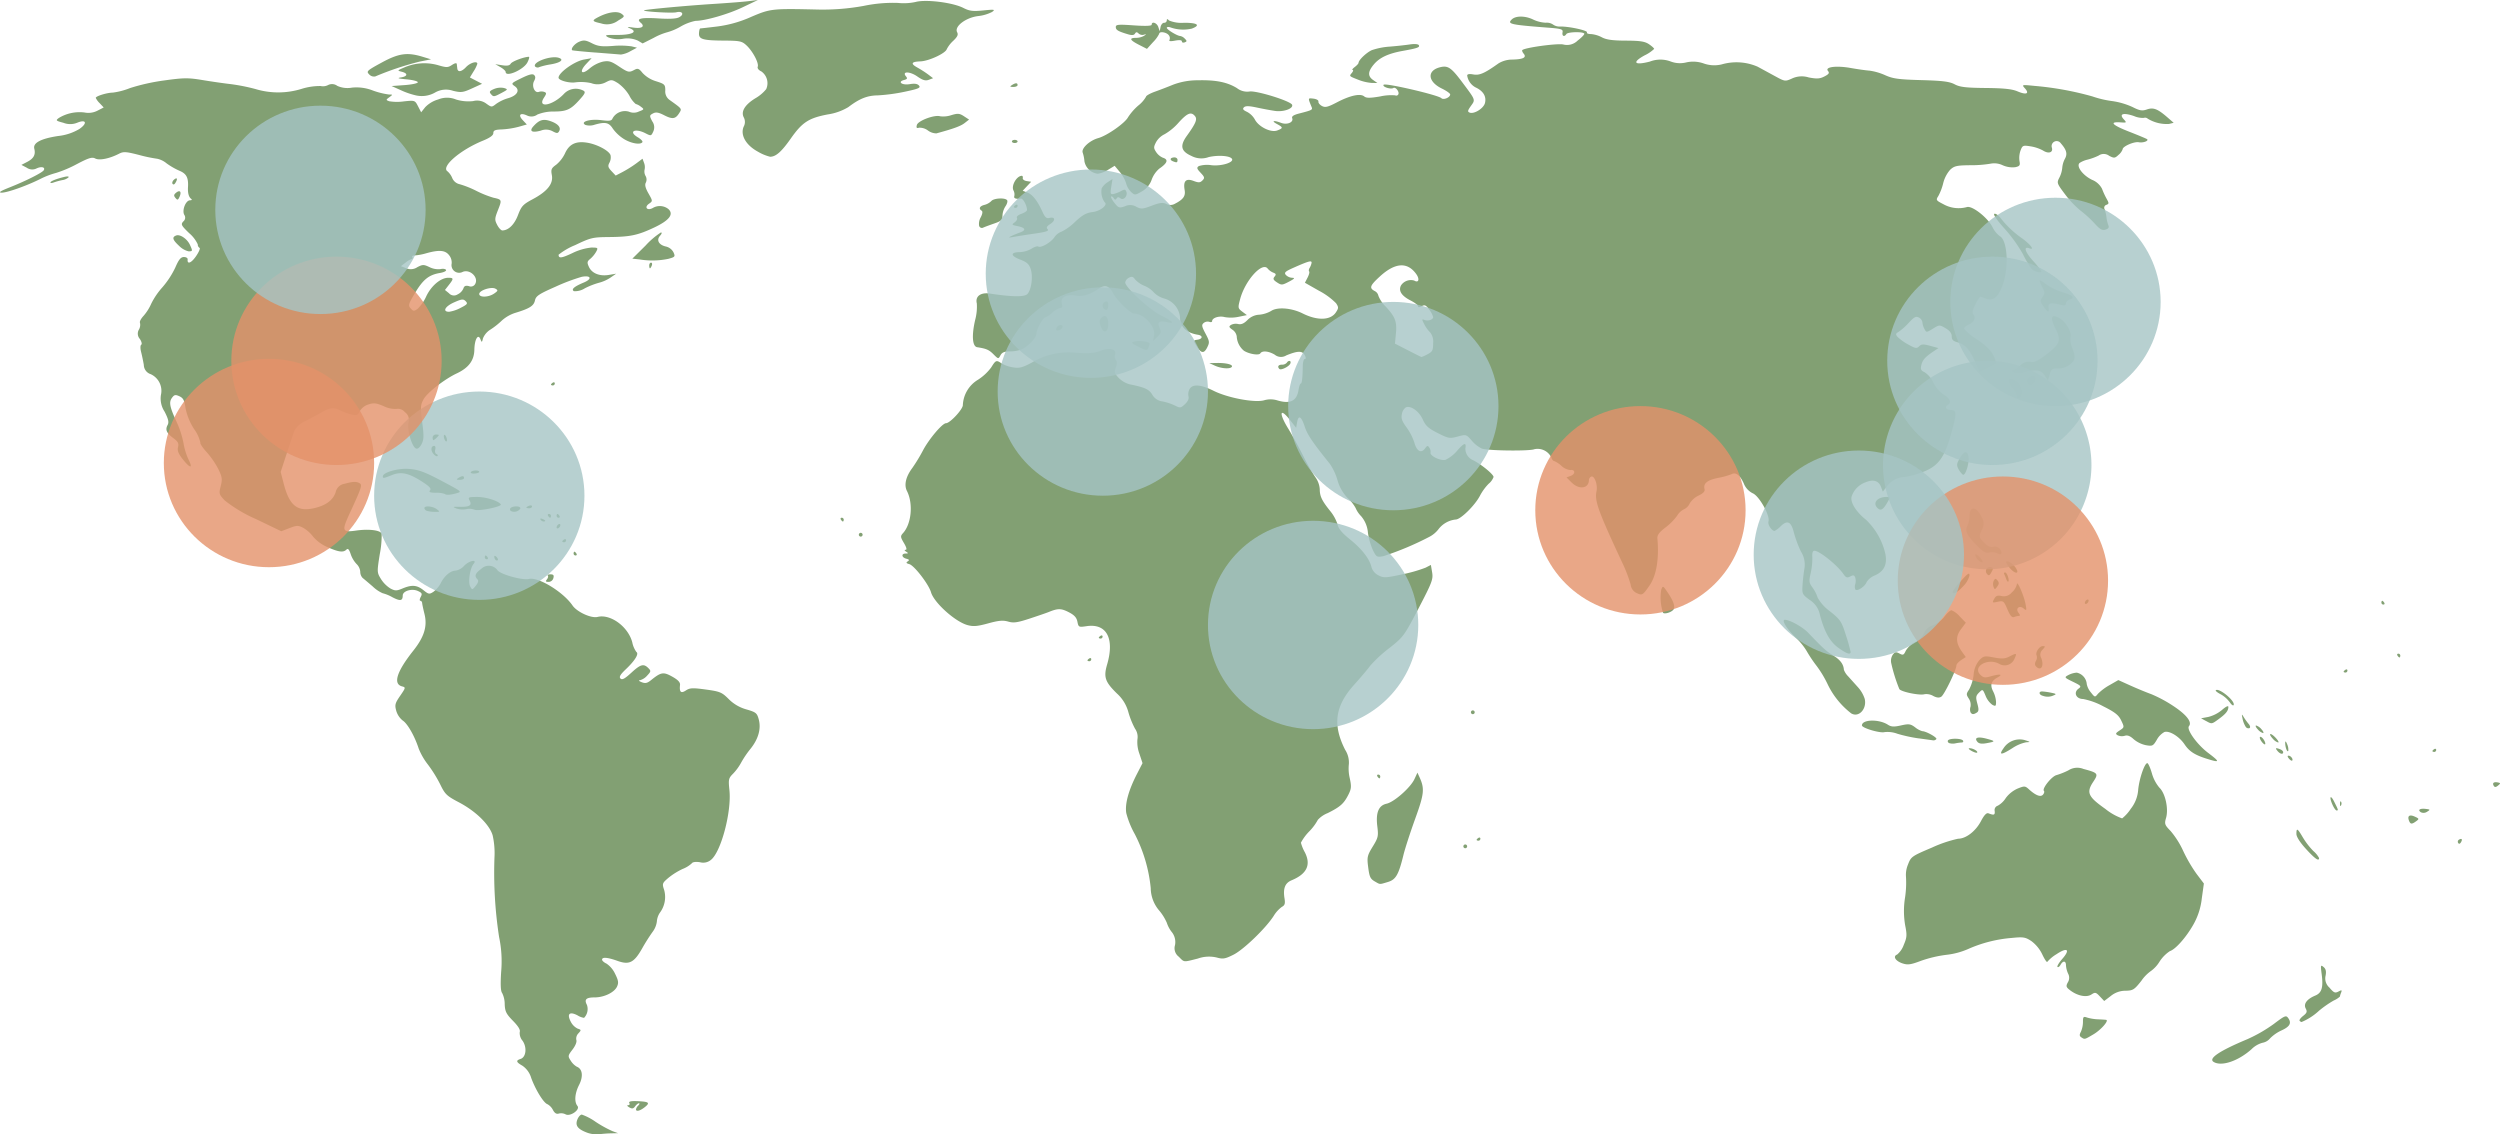
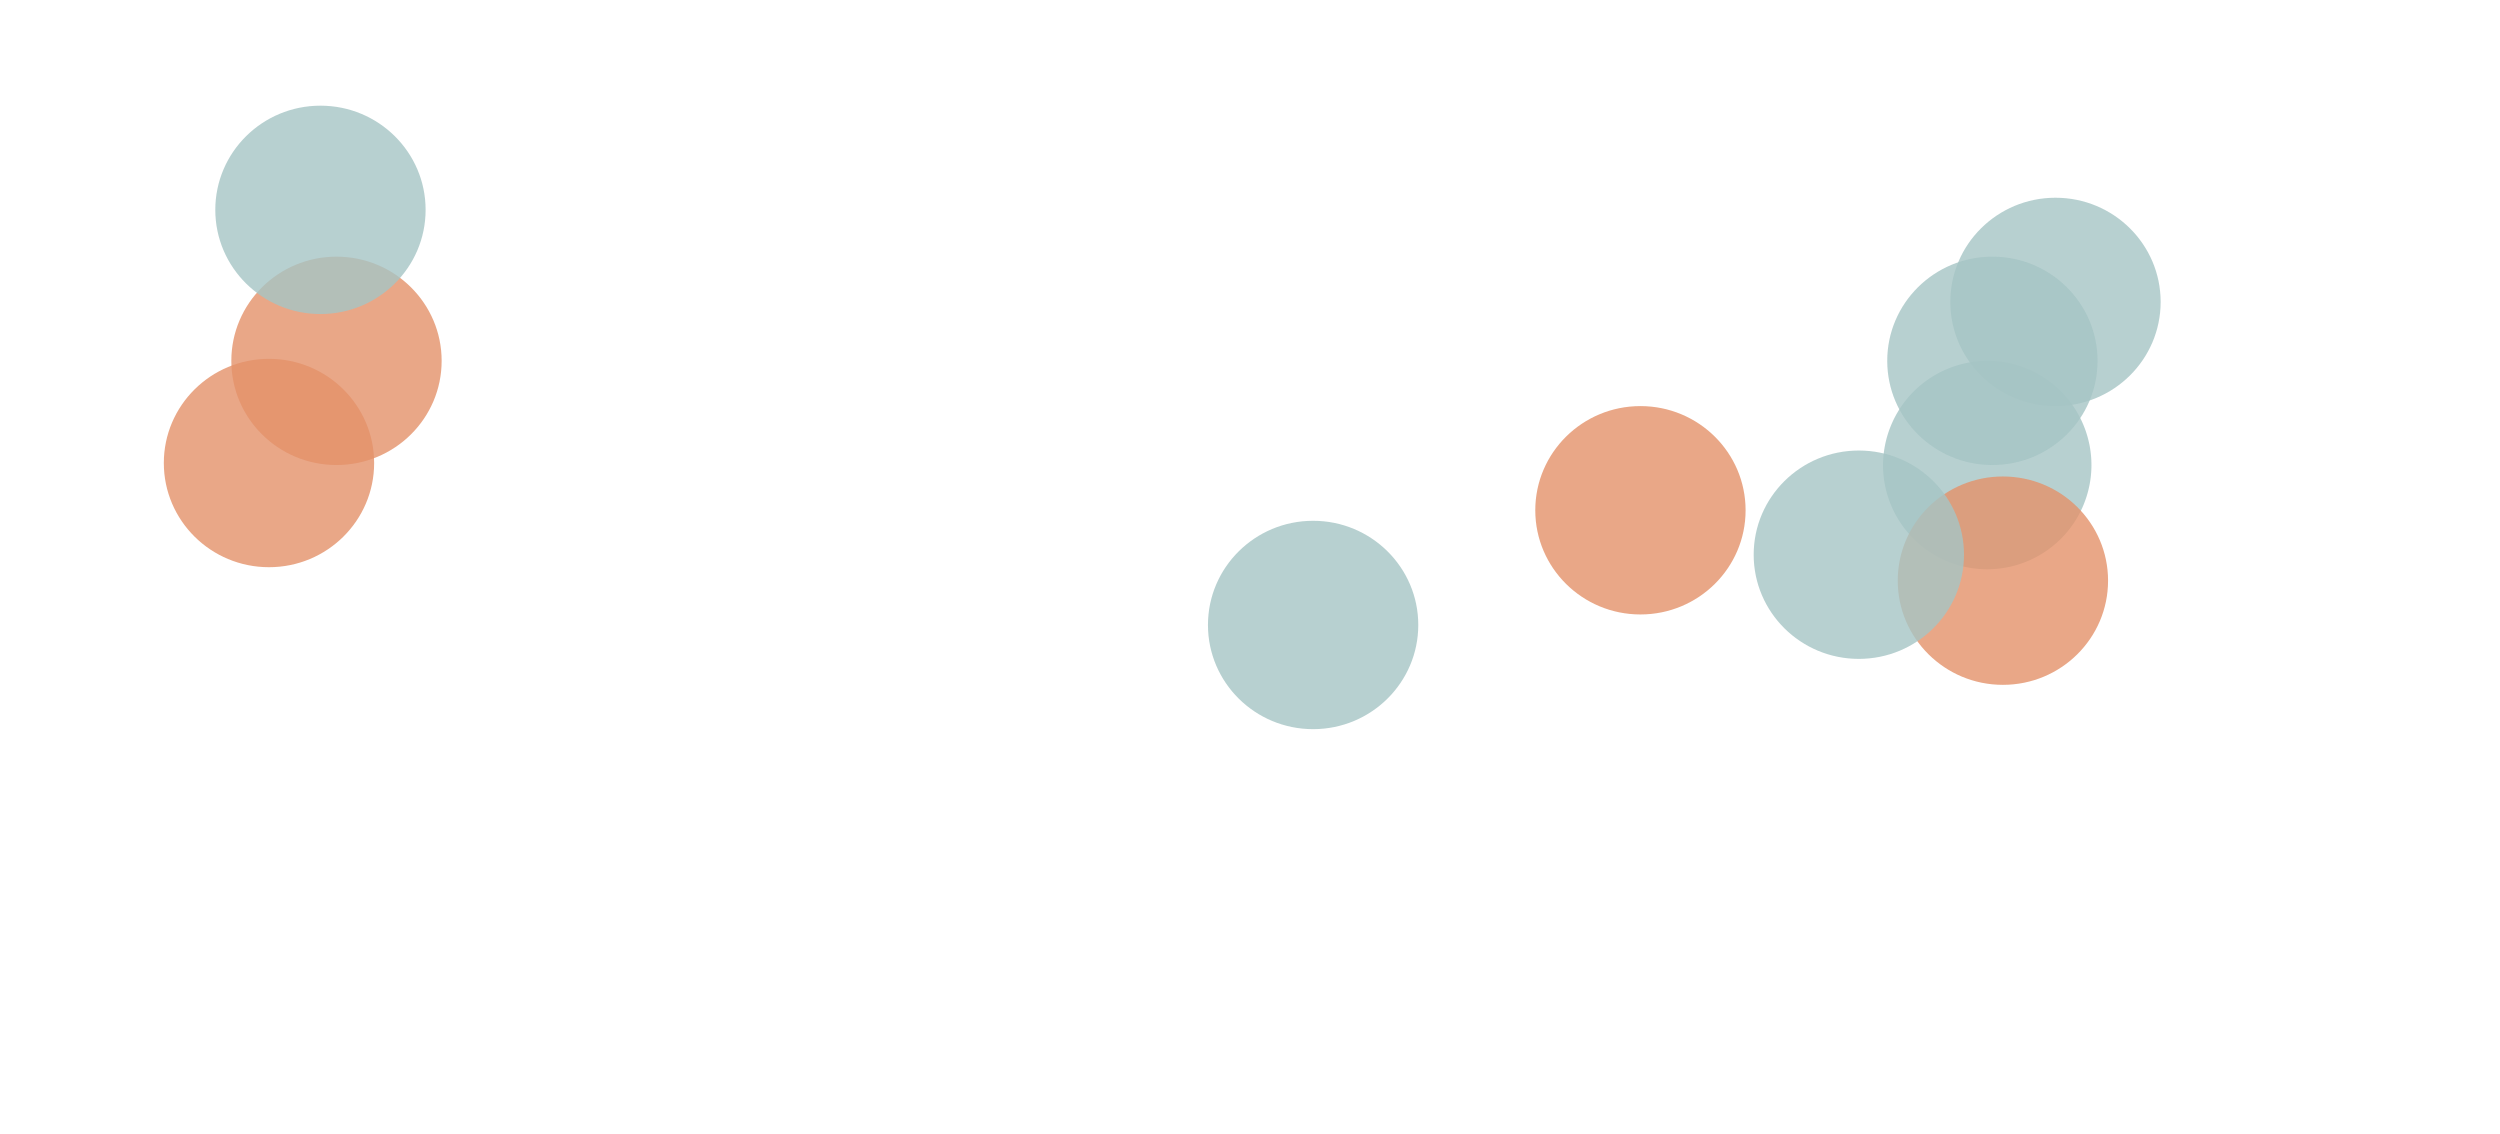
<svg xmlns="http://www.w3.org/2000/svg" width="513.398" height="232.959" viewBox="0 0 513.398 232.959">
  <defs>
    <clipPath id="clip-path">
-       <rect id="Rectangle_176" data-name="Rectangle 176" width="513.398" height="232.959" fill="#82a073" />
-     </clipPath>
+       </clipPath>
  </defs>
  <g id="Group_265" data-name="Group 265" transform="translate(-642 -227)">
    <g id="World_Map" data-name="World Map" transform="translate(642 227)">
      <g id="Group_72" data-name="Group 72" clip-path="url(#clip-path)">
        <path id="Path_155" data-name="Path 155" d="M120.611,232.619c-1.97-.737-2.521-1.459-2.053-2.691.217-.57.633-1.037.926-1.037a11.634,11.634,0,0,1,2.843,1.494,24.277,24.277,0,0,0,3.455,1.909l1.143.415-1.406.031a25.267,25.267,0,0,0-2.522.192A5.791,5.791,0,0,1,120.611,232.619Zm-4.472-3.785a2,2,0,0,0-1.375-.155c-.485.154-.859-.075-1.218-.746a2.756,2.756,0,0,0-1.135-1.18c-.778-.268-2.41-2.911-3.318-5.375a4.618,4.618,0,0,0-1.807-2.521c-1.3-.739-1.392-1.074-.387-1.393,1.151-.365,1.364-2.393.4-3.753a2.4,2.4,0,0,1-.566-1.774c.164-.428-.289-1.179-1.387-2.3-1.386-1.412-1.643-1.926-1.7-3.414a5.145,5.145,0,0,0-.521-2.292c-.31-.374-.374-1.717-.206-4.373a24.216,24.216,0,0,0-.425-7.131,86.4,86.4,0,0,1-.931-16.777,16.706,16.706,0,0,0-.384-4.068c-.615-2.2-3.443-4.981-6.94-6.818-2.5-1.314-2.852-1.651-3.829-3.669a27.147,27.147,0,0,0-2.514-4.06,13.593,13.593,0,0,1-1.911-3.3c-.825-2.549-2.28-5.11-3.272-5.76a4,4,0,0,1-1.338-2c-.336-1.219-.248-1.559.806-3.09,1.142-1.66,1.156-1.728.384-1.93-1.9-.5-1.1-3.031,2.305-7.327,2.263-2.856,2.925-5.03,2.3-7.543-.239-.958-.453-1.96-.475-2.226s-.193-.485-.378-.485-.149-.35.079-.778c.353-.659.264-.847-.584-1.233-1.235-.563-3.1-.007-3.107.927-.009,1.119-.5,1.2-2.124.356a8.245,8.245,0,0,0-2.006-.824,6.989,6.989,0,0,1-2.025-1.377c-.879-.757-1.817-1.55-2.083-1.761a1.837,1.837,0,0,1-.485-1.278,2.491,2.491,0,0,0-.761-1.583,5.615,5.615,0,0,1-1.206-2.035c-.321-.974-.562-1.229-.868-.923-.639.639-1.585.518-3.882-.5a8.094,8.094,0,0,1-2.951-2.14,6.912,6.912,0,0,0-2.025-1.817c-1.051-.543-1.313-.539-2.844.045l-1.687.644L52.574,106.6a28.892,28.892,0,0,1-6.418-3.823c-1.186-1.254-1.225-1.391-.83-2.946.362-1.424.3-1.865-.486-3.49a17.439,17.439,0,0,0-2.4-3.491c-.827-.9-1.41-1.783-1.295-1.969a7.618,7.618,0,0,0-1.295-2.782,12.432,12.432,0,0,1-1.767-4.361c-.211-1.535-.457-2-1.236-2.36-.826-.376-1.056-.328-1.529.318-.666.909-.477,1.87,1,5.05A19.342,19.342,0,0,1,37.684,91a13.263,13.263,0,0,0,1.033,3.372c.973,1.907.345,1.873-1.189-.064-.9-1.143-1.149-1.769-.969-2.486.192-.765,0-1.133-.938-1.829-1.426-1.054-1.728-1.735-1.2-2.714.305-.571.165-1.2-.611-2.728a4.88,4.88,0,0,1-.758-3.463,3.753,3.753,0,0,0-2.107-4.25,2.029,2.029,0,0,1-1.411-1.9c-.131-.776-.383-1.977-.559-2.669-.183-.719-.17-1.351.031-1.475s.067-.652-.281-1.183a1.626,1.626,0,0,1-.185-1.948,1.955,1.955,0,0,0,.207-1.374c-.133-.214.2-.856.735-1.425a9.875,9.875,0,0,0,1.588-2.523,15.048,15.048,0,0,1,2.306-3.372A17.97,17.97,0,0,0,36,54.939c.71-1.641,1.127-2.151,1.76-2.156.457,0,.806.212.776.478-.124,1.111.755.769,1.742-.679.582-.854.9-1.61.7-1.681a.78.78,0,0,1-.36-.713,6.788,6.788,0,0,0-1.784-2.319c-1.628-1.582-1.733-1.792-1.191-2.39a1,1,0,0,0,.2-1.363c-.514-.918.3-2.975,1.177-2.984.363,0,.467-.127.244-.291-.5-.368-.727-1.2-.657-2.418.112-1.942-.313-2.755-1.757-3.358A14.415,14.415,0,0,1,34.2,33.539a4.486,4.486,0,0,0-1.9-.934,29.816,29.816,0,0,1-3.748-.785c-2.718-.694-3.2-.721-4.138-.237-1.951,1-4.018,1.413-4.86.962-.632-.338-1.322-.129-3.727,1.129a24.615,24.615,0,0,1-4.309,1.837,16.636,16.636,0,0,0-3.176,1.209c-2.836,1.429-6.9,2.87-8.023,2.845-.725-.016-.235-.334,1.7-1.1,3.28-1.3,6.649-2.994,6.961-3.5.384-.621-.45-.844-1.451-.388a1.949,1.949,0,0,1-2.042-.141l-1.094-.573,1.19-.616c1.345-.7,1.768-1.482,1.459-2.714-.3-1.193,1.351-2.069,4.906-2.605a10.659,10.659,0,0,0,4.34-1.433c1.724-1.174,1.428-2.061-.431-1.291a3.793,3.793,0,0,1-2.824.017c-1.584-.426-1.64-.487-.932-1.005A8.2,8.2,0,0,1,17.345,23.1a4.074,4.074,0,0,0,2.711-.392l1.238-.64-.815-.868a3.808,3.808,0,0,1-.815-1.1c0-.36,2.335-1.08,3.5-1.08a14.661,14.661,0,0,0,3.551-.937,41.568,41.568,0,0,1,7.024-1.565c4.044-.559,4.9-.566,7.932-.063,1.869.31,4.446.68,5.726.821a39.761,39.761,0,0,1,5.035,1,16.155,16.155,0,0,0,9.576-.049,12.69,12.69,0,0,1,3.832-.561,2.272,2.272,0,0,0,1.517-.19,1.782,1.782,0,0,1,1.91.16,5.1,5.1,0,0,0,3.01.36,9.171,9.171,0,0,1,4.3.595,15.885,15.885,0,0,0,3.275.816c.84,0,.843.014.109.554s-.721.567-.046.828a9.825,9.825,0,0,0,3,.034c2.277-.238,2.3-.231,2.932,1l.639,1.236.83-1.041a6.037,6.037,0,0,1,2.664-1.593,4.829,4.829,0,0,1,3.677.012,8.644,8.644,0,0,0,3.494.325,3.153,3.153,0,0,1,2.729.529c1.062.756,1.091.757,2.033.027a8.367,8.367,0,0,1,2.4-1.144c1.907-.531,2.553-1.663,1.408-2.465-.81-.567-.774-.611,1.354-1.654,1.587-.779,2.3-.955,2.612-.646s.306.65-.011,1.243c-.542,1.012.132,2.542.977,2.217a1.813,1.813,0,0,1,1.119.006c.49.188.482.347-.057,1.172-1.491,2.276,1.852,1.631,4.116-.794a3.33,3.33,0,0,1,3.683-.772c.863.331.782.6-.647,2.17-1.7,1.868-2.575,2.25-5.134,2.25a8.786,8.786,0,0,0-3.376.62,2.055,2.055,0,0,1-2.143.189c-1.384-.631-1.867-.106-.873.952l.848.9-1.692.48a17.23,17.23,0,0,1-3.437.537c-1.392.045-1.746.2-1.748.747,0,.471-.679.967-2.134,1.561-4.713,1.926-8.71,5.4-7.263,6.31a3.7,3.7,0,0,1,.956,1.366,2.148,2.148,0,0,0,1.544,1.272A19.827,19.827,0,0,1,97.829,39.2a21.233,21.233,0,0,0,3.491,1.4c1.762.384,1.778.424.957,2.506-.7,1.781-.716,2.036-.172,3.088.326.631.807,1.141,1.068,1.133,1.271-.037,2.463-1.21,3.2-3.153.706-1.852,1.027-2.2,3.053-3.28,2.99-1.6,4.233-3.17,3.9-4.936-.216-1.15-.1-1.42.881-2.121a6.806,6.806,0,0,0,1.826-2.35c.858-1.9,2.235-2.561,4.559-2.181,2.06.337,4.5,1.645,4.791,2.572a2.306,2.306,0,0,1-.223,1.519c-.369.689-.3.98.417,1.742l.86.915,1.4-.728A23.977,23.977,0,0,0,130.6,33.6l1.346-1.007.316.855a2.413,2.413,0,0,1,.11,1.393,1.856,1.856,0,0,0,.2,1.291,1.458,1.458,0,0,1,.051,1.382c-.246.439-.081,1.106.543,2.2.894,1.575.894,1.576.109,2.126-1.034.724-.37,1.491.764.885a2.819,2.819,0,0,1,3.212.2q1.764,1.6-2.922,3.805c-3.395,1.6-4.907,1.913-9.338,1.952-3.272.029-3.7.133-6.886,1.658a13.627,13.627,0,0,0-3.394,1.968c0,.8.588.731,2.845-.337a11.654,11.654,0,0,1,3.86-1.132c1.394,0,1.445.043,1.01.856a5.735,5.735,0,0,1-1.209,1.465c-.649.525-.687.747-.281,1.639.609,1.337,2.2,1.98,4.1,1.659l1.5-.254-1.156.8a7.906,7.906,0,0,1-2.327,1.05,15.853,15.853,0,0,0-2.942,1.145,3.752,3.752,0,0,1-2.249.6c-.614-.379.034-.949,2.029-1.782,1.774-.741,1.49-1.529-.421-1.17a39.723,39.723,0,0,0-5.366,2.021c-3.444,1.517-4.045,1.917-4.246,2.831-.246,1.122-1.087,1.653-4.044,2.552a7.594,7.594,0,0,0-2.715,1.541,15.663,15.663,0,0,1-2.342,1.865,3.836,3.836,0,0,0-1.569,1.811c-.207.875-.255.9-.514.222-.485-1.263-1.217-.028-1.259,2.125-.043,2.207-1.162,3.712-3.615,4.865-2.515,1.182-6.094,3.975-6.82,5.321-.64,1.189-.667,1.652-.273,4.707.368,2.851.346,3.566-.138,4.5-.362.7-.784,1.034-1.135.9-.832-.319-1.85-3.745-1.565-5.265a1.914,1.914,0,0,0-.72-2.2,1.813,1.813,0,0,0-1.718-.665,5.379,5.379,0,0,1-2.612-.556c-1.566-.671-2.065-.727-3.183-.358a3.148,3.148,0,0,0-1.757,1.384c-.367.805-.61.908-1.623.69a11.007,11.007,0,0,1-2.239-.792c-1.419-.725-2.214-.674-3.808.242-.743.428-2.26,1.246-3.371,1.818a4.926,4.926,0,0,0-2.383,2.035c-.2.547-.915,2.679-1.589,4.738l-1.226,3.743.626,2.416c1.15,4.439,2.751,5.768,6.085,5.053,2.514-.539,4.023-1.631,4.579-3.313A2.2,2.2,0,0,1,70.8,99.34c1.713-.476,2.428-.493,3.086-.076.543.345.352.911-2.078,6.173-1.668,3.611-1.548,3.933,1.31,3.522,2.6-.375,4.983-.087,5.26.637a20.3,20.3,0,0,1-.392,4.234c-.579,3.661-.575,3.743.259,5.092a6.182,6.182,0,0,0,1.942,1.937c.961.5,1.262.5,2.472-.009,1.921-.8,2.965-.718,4.3.35,1.067.854,1.218.878,2.056.328a5.409,5.409,0,0,0,1.509-1.8c.749-1.492,2.011-2.541,3.071-2.552a3.061,3.061,0,0,0,1.716-.978c1.018-1.083,2.81-1.436,1.934-.381-.735.885-1.155,3.734-.682,4.619.394.737.426.733,1.144-.154.511-.631.614-1.036.335-1.315-.666-.666-.466-1.22.774-2.137a2.209,2.209,0,0,1,3.394.333c.815.87,5.163,2.047,6.409,1.734,1.9-.476,7.026,2.642,8.953,5.443.917,1.334,3.848,2.677,5.137,2.353,2.651-.665,6.285,1.991,7.135,5.214a5.074,5.074,0,0,0,.848,1.987c.566.353-.282,1.746-2.135,3.509-1.184,1.127-1.467,1.611-1.133,1.944s.881.041,2.2-1.171c1.912-1.763,2.55-1.942,3.508-.984.583.583.565.7-.234,1.552a3,3,0,0,1-1.476.945c-.354.014-.211.185.341.4.758.3,1.153.217,1.94-.418,2.048-1.655,2.53-1.735,4.349-.718,1.183.661,1.656,1.164,1.6,1.7-.166,1.479.183,1.807,1.209,1.135.815-.534,1.374-.559,4.1-.186,2.9.4,3.281.555,4.673,1.947a8.2,8.2,0,0,0,3.656,2.137c1.961.57,2.173.744,2.529,2.064.515,1.915-.089,4.039-1.722,6.057a20,20,0,0,0-1.9,2.812,10.682,10.682,0,0,1-1.643,2.255c-.941.941-.993,1.176-.759,3.41.458,4.364-1.676,12.507-3.735,14.248a2.474,2.474,0,0,1-2.307.536c-.874-.135-1.521-.048-1.691.228a5.942,5.942,0,0,1-1.882,1.154,14.223,14.223,0,0,0-2.922,1.83c-1.253,1.07-1.3,1.189-.873,2.466a5.366,5.366,0,0,1-.883,4.7,3.765,3.765,0,0,0-.612,1.818,4.517,4.517,0,0,1-.9,2.144,39.568,39.568,0,0,0-2.12,3.358c-1.652,2.92-2.646,3.426-5.042,2.567-2.079-.745-3.188-.834-3.188-.256,0,.218.414.585.921.816a5.176,5.176,0,0,1,1.754,2.088c.683,1.366.754,1.841.4,2.621-.551,1.209-2.658,2.225-4.616,2.225-1.735,0-2.165.424-1.566,1.544a2.579,2.579,0,0,1-.594,2.655,3.531,3.531,0,0,1-1.35-.518c-1.634-.845-2.212-.307-1.387,1.29a3.178,3.178,0,0,0,1.419,1.437c.764.243.772.3.151.983a1.534,1.534,0,0,0-.418,1.35c.142.369-.174,1.167-.774,1.953-.975,1.278-.989,1.367-.364,2.321a3.62,3.62,0,0,0,1.239,1.218c1.168.448,1.362,1.98.471,3.726s-1.029,3.5-.339,4.335C119.2,227.891,117.089,229.365,116.138,228.834ZM87.549,60.822c1.037-2.166,2.965-3.779,4.518-3.779,1.118,0,1.131.182.107,1.483l-.8,1.023.826.669a1.359,1.359,0,0,0,1.767.24,2.39,2.39,0,0,0,1.179-1.179c.178-.561.468-.692,1.151-.521a1,1,0,0,0,1.288-.442c.788-1.408-1.218-3.21-2.694-2.419a1.566,1.566,0,0,1-2.142-1.746,2.4,2.4,0,0,0-.5-1.718c-.8-1.058-2.022-1.17-4.691-.429a11.716,11.716,0,0,1-2.433.458c-.378-.014-.586.138-.462.338s.084.368-.089.373a4.138,4.138,0,0,0-1.279.75l-.965.742,1.084.412a2.352,2.352,0,0,0,2.288-.211c1.107-.572,1.311-.572,2.519,0a4.032,4.032,0,0,0,2.223.4c.5-.125,1.016-.055,1.147.157s-.413.495-1.248.636c-2.27.384-3.45,1.329-5.1,4.085-1.376,2.3-1.454,2.58-.906,3.188s.686.607,1.424.09A8.45,8.45,0,0,0,87.549,60.822ZM94.6,63.217c1.381-.7,1.514-.882,1.027-1.368s-.794-.455-2.377.245c-1.859.822-2.449,1.932-1.027,1.932a7.344,7.344,0,0,0,2.377-.809m6.878-2.931c.808-.566.838-.677.268-1-.839-.47-3.332.339-3.332,1.081,0,.764,1.928.71,3.064-.085m29.133,167.52a1.544,1.544,0,0,1,.465-.776c.256-.256.319-.465.14-.465s-.535.286-.791.636c-.368.5-.621.546-1.207.206-.418-.243-.52-.436-.234-.442s.4-.187.268-.4c-.253-.41.413-.522,2.327-.391,1.71.117,1.881.366.825,1.2C131.419,228.145,130.608,228.341,130.608,227.805Zm323.964-9.736q-1.665-1.054,6.931-4.656a30.154,30.154,0,0,0,5.418-3.116c2.347-1.774,2.541-1.851,3.006-1.187.706,1.008.29,1.737-1.434,2.515a7.96,7.96,0,0,0-2.3,1.6,2.643,2.643,0,0,1-1.581.925,5.051,5.051,0,0,0-2.233,1.307c-2.741,2.46-6.213,3.622-7.805,2.612Zm-27.149-5.039c-.4-.255-.426-.518-.1-1.132a5.128,5.128,0,0,0,.428-2.015c0-1.093.088-1.185.873-.909a9.354,9.354,0,0,0,2.23.358c.747.028,1.493.076,1.658.107.643.121-1.075,2.077-2.619,2.982C428.057,213.5,428.133,213.48,427.423,213.03Zm44.825-3.392c-.135-.135.185-.584.71-1,.792-.623.884-.886.538-1.533-.5-.935.243-1.94,1.966-2.653,1.335-.553,1.671-1.675,1.313-4.382-.246-1.863-.216-1.979.384-1.482.471.39.587.881.419,1.776a2.5,2.5,0,0,0,.8,2.464c.884,1.051,1.147,1.165,1.835.8s.766-.333.55.229a4.484,4.484,0,0,0-.253.811,4.573,4.573,0,0,1-1.261.8,21.346,21.346,0,0,0-3.006,2.087,12.172,12.172,0,0,1-3.6,2.331A.818.818,0,0,1,472.249,209.638Zm-41.021-5.01c-.817-.869-.968-.9-1.753-.389-1,.655-2.88.272-4.386-.894-.8-.622-.859-.822-.445-1.6a1.774,1.774,0,0,0,.046-1.825,5.02,5.02,0,0,1-.428-1.7c0-.94-.61-.985-1.115-.082-.208.372-.489.565-.625.429s.313-.885,1-1.665c1.686-1.92,1.028-2.441-1.2-.95a7.813,7.813,0,0,0-1.882,1.56c-.076.215-.537-.449-1.025-1.477a7.347,7.347,0,0,0-2.262-2.775c-1.233-.812-1.65-.879-4.018-.643a27.5,27.5,0,0,0-9.016,2.3,15.3,15.3,0,0,1-4.442,1.171,25.234,25.234,0,0,0-5.187,1.228c-2.118.8-2.722.881-3.795.527-1.44-.475-2.038-1.454-1.107-1.812a4.539,4.539,0,0,0,1.36-1.978c.658-1.535.694-2.012.3-3.995a17.3,17.3,0,0,1-.033-5.719,20.675,20.675,0,0,0,.192-4.3,5.443,5.443,0,0,1,.417-2.5c.615-1.612.765-1.717,4.926-3.48a26.291,26.291,0,0,1,5.369-1.818c1.6,0,3.589-1.526,4.683-3.6.677-1.281,1.146-1.769,1.552-1.612,1.133.438,1.357.352,1.269-.488a.931.931,0,0,1,.638-1.08,4.6,4.6,0,0,0,1.64-1.57,6.142,6.142,0,0,1,2.421-1.944c1.416-.569,1.557-.56,2.327.14,1.421,1.292,2.429,1.669,2.909,1.089.234-.282.314-.623.179-.759-.444-.444,1.588-2.993,2.581-3.238a14.962,14.962,0,0,0,2.434-.973,3.378,3.378,0,0,1,3.1-.293c3.033.814,3.133.948,2.005,2.652-1.451,2.192-1.066,3.049,2.492,5.554a11.733,11.733,0,0,0,3.446,1.949,8.275,8.275,0,0,0,1.776-1.967,7.114,7.114,0,0,0,1.527-3.948c.225-2.272,1.311-5.431,1.868-5.431.184,0,.607.934.938,2.076a7.936,7.936,0,0,0,1.546,2.961c1.211,1.138,1.914,4.319,1.371,6.2-.36,1.245-.291,1.445.944,2.715a17.773,17.773,0,0,1,2.577,4.087,30.427,30.427,0,0,0,2.741,4.7l1.5,1.981-.426,3.06a13.882,13.882,0,0,1-1.741,5.39c-1.462,2.589-3.648,5.061-4.8,5.426a7.3,7.3,0,0,0-2.133,2.16,6.613,6.613,0,0,1-1.759,1.921,7.96,7.96,0,0,0-1.972,2.014c-1.461,1.848-1.73,2.017-3.252,2.046a4.774,4.774,0,0,0-3.021,1.07l-1.362,1.039Zm-189.157-8.156a2.173,2.173,0,0,1-.775-2.373,3.291,3.291,0,0,0-.73-2.777,6.157,6.157,0,0,1-.953-1.824,10.431,10.431,0,0,0-1.524-2.465,7.189,7.189,0,0,1-1.776-4.628,30.7,30.7,0,0,0-3.279-11.116,18.039,18.039,0,0,1-1.746-4.314c-.3-1.868.455-4.647,2.186-8.015l1.152-2.24-.647-1.949a6.83,6.83,0,0,1-.4-2.927,2.956,2.956,0,0,0-.5-2.212,17.091,17.091,0,0,1-1.355-3.366,7.9,7.9,0,0,0-2.348-3.841c-2.458-2.412-2.778-3.362-2.015-5.987,1.553-5.343-.125-8.459-4.224-7.845-1.6.239-1.657.21-1.883-.918-.173-.865-.642-1.374-1.82-1.975-1.53-.78-2.185-.783-4.064-.018-.427.174-2.172.776-3.879,1.338-2.566.845-3.337.954-4.454.631-1.059-.307-1.95-.228-4.116.367-2.238.614-3.049.68-4.258.346-2.523-.7-6.858-4.6-7.475-6.737-.477-1.651-3.445-5.5-4.454-5.775-.642-.176-.721-.313-.328-.566s.326-.384-.291-.546c-.98-.257-1.078-1.058-.13-1.066.58-.005.594-.061.1-.382-.367-.237-.407-.378-.11-.382s.191-.482-.338-1.378c-.744-1.261-.759-1.428-.191-2.056,1.736-1.917,2.116-6.047.8-8.648-.63-1.242-.225-2.958,1.119-4.741a34.594,34.594,0,0,0,2.2-3.631c1.227-2.319,3.962-5.542,4.7-5.542.819,0,3.462-2.842,3.462-3.723a6.4,6.4,0,0,1,3.127-5.215,10.3,10.3,0,0,0,2.712-2.54c.921-1.49,1.051-1.538,2.124-.791a7.079,7.079,0,0,0,2.324.795c1.308.219,1.933.061,3.879-.98a14.7,14.7,0,0,1,9.252-2c2.528.158,3.666.057,4.891-.433,1.8-.722,3.364-.295,2.942.806a1.2,1.2,0,0,0,.172,1.087c.279.336.277.818-.007,1.564-.357.937-.278,1.217.606,2.139a5.083,5.083,0,0,0,2.223,1.3c3.118.623,4,1.027,4.648,2.117a2.792,2.792,0,0,0,2.112,1.4,11.232,11.232,0,0,1,2.565.85c1.046.541,1.181.521,2.054-.3.586-.551.852-1.134.715-1.568a2.233,2.233,0,0,1,.2-1.481c.6-1.121,2.3-1.011,4.965.321,2.9,1.451,8.4,2.487,10.345,1.949a4.71,4.71,0,0,1,2.659-.01c2.68.824,4.053.179,4.419-2.076.121-.749.329-1.362.461-1.362.251,0,.382-1.126.418-3.588.012-.8.2-1.455.42-1.455.261,0,.248-.281-.037-.815-.477-.891-1.445-.871-3.76.079a2.034,2.034,0,0,1-2.387-.149c-1.275-.753-2.585-.866-2.962-.256-.28.454-2.264.136-3.34-.536a4.07,4.07,0,0,1-1.495-2.974,2.027,2.027,0,0,0-.873-1.35c-.743-.524-.786-.672-.291-1a2.18,2.18,0,0,1,1.463-.173c.618.145,1.186-.1,1.9-.816a3.62,3.62,0,0,1,2.416-1.1,5.869,5.869,0,0,0,2.467-.781c1.282-.845,4.192-.61,6.45.52,3.045,1.524,5.749,1.434,6.838-.227.566-.864.569-1.045.032-1.866a14.263,14.263,0,0,0-3.5-2.558l-2.9-1.65.543-1.051c.3-.578.445-1.148.326-1.268s-.074-.447.1-.728a3.224,3.224,0,0,0,.395-1.012c.089-.588-.536-.425-3.621.939-1.791.792-2.057,1.035-1.66,1.513a1.963,1.963,0,0,0,1.3.587c.637.013.486.2-.66.8-1.391.734-1.546.744-2.451.151-.773-.507-.874-.743-.508-1.184s.309-.607-.265-.823a2.973,2.973,0,0,1-1.138-.826c-1.111-1.481-4.636,2.415-5.662,6.257-.481,1.8-.465,1.9.441,2.581l.94.709-1.725.356a7.542,7.542,0,0,1-2.841.051c-1.133-.31-2.569.157-2.569.835,0,.2-.264.26-.587.137a1.279,1.279,0,0,0-1.139.233c-.471.391-.417.711.363,2.178.845,1.589.871,1.807.344,2.863-.66,1.324-1.275,1.225-2.208-.354-.65-1.1-.646-1.126.214-1.248,1.086-.154,1.156-.845.1-1.014-2.4-.384-3.685-1.651-3.685-3.641a4.451,4.451,0,0,0-3.186-3.789,4.871,4.871,0,0,1-2.192-1.268,5.272,5.272,0,0,0-1.94-1.358,5.226,5.226,0,0,1-1.912-1.318c-.406-.579-.673-.649-1.267-.331a1.367,1.367,0,0,0-.753.958c0,1.007,4.944,5.564,7.361,6.784,2.563,1.293,2.963,1.756,1.182,1.364-1.587-.349-2.02,0-1.477,1.192.381.837.319,1.092-.448,1.829l-.891.856.2-1.155c.322-1.834-2.1-4.469-4.1-4.469-.735,0-3.56-2.74-4.3-4.171-.791-1.529-1.67-1.824-2.917-.979-1.877,1.273-3.285,1.7-4.758,1.455-1.957-.331-3.187.351-2.876,1.594.163.648.072.938-.293.938a4.043,4.043,0,0,0-1.656.969,4.974,4.974,0,0,1-1.424.97c-.48,0-1.834,2.451-1.836,3.322,0,.833-1.518,2.474-2.982,3.226a6.532,6.532,0,0,1-2.411.435c-1.183,0-1.668.2-1.992.8-.425.794-.438.793-1.432-.2-.933-.933-1.47-1.166-3.352-1.457-.989-.153-1.156-2.392-.416-5.581a10.621,10.621,0,0,0,.345-3.4c-.368-1.465.783-2.328,2.708-2.033,4.445.683,7.045.721,7.654.111.837-.837,1.215-3.6.7-5.147-.333-1.01-.792-1.423-2.16-1.945-2.012-.768-2.054-1.511-.087-1.531a5.257,5.257,0,0,0,2.4-.695c.572-.374,1.2-.579,1.405-.455.548.339,2.625-.858,3.314-1.911a3,3,0,0,1,1.458-1.142,10.66,10.66,0,0,0,2.792-2.024c1.513-1.409,2.306-1.85,3.6-2.005,1.607-.192,3.222-1.513,2.464-2.015a3.758,3.758,0,0,1-.6-2.875,3.628,3.628,0,0,1,1.22-1.241l.994-.651-.255,1.6c-.222,1.385-.165,1.581.428,1.482a6.168,6.168,0,0,0,1.562-.6c.736-.4.916-.385,1.11.121.332.866-.592,1.885-1.23,1.355-.352-.293-.576-.282-.773.036s-.362.311-.6-.067c-.175-.283-.408-.426-.516-.317s.2.7.689,1.31c.822,1.031.979,1.08,2.151.672a2.441,2.441,0,0,1,2.341.116c.965.5,1.29.475,3.145-.229,1.625-.617,2.265-.7,2.984-.369a1.8,1.8,0,0,0,1.766-.023c1.745-.9,2.228-1.581,2.012-2.829-.321-1.85.267-2.455,1.816-1.871,1.054.4,1.362.382,1.838-.094.5-.5.461-.691-.366-1.571-.8-.846-.851-1.057-.366-1.384a5.768,5.768,0,0,1,2.619-.169c2.06.218,4.628-.587,4.18-1.311-.392-.634-2.757-.817-4.76-.369a4.371,4.371,0,0,1-3.605-.249c-2.115-.954-2.364-2.07-.913-4.092,1.867-2.6,2.209-3.432,1.677-4.073-.788-.949-1.561-.64-3.361,1.344a11.38,11.38,0,0,1-2.879,2.382,4.024,4.024,0,0,0-1.739,1.615c-.528,1.02-.527,1.234.008,2.05a3.194,3.194,0,0,0,1.383,1.16c1.19.378.955,1.087-.748,2.251a5.52,5.52,0,0,0-1.552,2.252,4.4,4.4,0,0,1-2.022,2.422c-1.382.8-1.445.8-2.208.11a3.944,3.944,0,0,1-1.02-1.773,6.939,6.939,0,0,0-1.294-2.333l-1.062-1.271-1.346.82a5.436,5.436,0,0,1-2.121.813A3.15,3.15,0,0,1,222.7,33.13a7.505,7.505,0,0,0-.352-1.772c-.348-.869,1.39-2.5,3.195-3s5.486-3.076,6.113-4.284a11.66,11.66,0,0,1,2.1-2.4,6.32,6.32,0,0,0,1.591-1.81c0-.212.829-.68,1.843-1.041s2.716-1.017,3.782-1.456a14.2,14.2,0,0,1,5.043-.879c3.661-.094,6.056.392,8.032,1.628a3.426,3.426,0,0,0,2.522.682c1.339-.268,8.479,1.945,8.776,2.72s-1.749,1.515-3.51,1.261c-.807-.116-2.475-.427-3.708-.691-1.659-.355-2.354-.366-2.677-.043s-.162.561.622.918a4.029,4.029,0,0,1,1.619,1.566c.785,1.519,3.3,2.757,4.6,2.263,1.247-.474,1.238-.624-.077-1.337-1.217-.66-.655-.8.873-.222,1.22.464,2.6-.113,2.281-.952-.151-.393.273-.677,1.469-.983,2.559-.656,2.746-.75,2.534-1.268-.8-1.963-.814-1.907.354-1.773.623.071,1.079.338,1.027.6s.274.67.722.909c.673.361,1.2.232,3.056-.738,2.715-1.423,4.829-1.887,5.617-1.233.439.365,1.168.367,3.278.011a10.14,10.14,0,0,1,3.089-.225.466.466,0,0,0,.631-.179c.306-.495-.54-1.617-1-1.331-.559.345-2.393-.273-1.994-.672s11.2,2.114,11.844,2.76c.436.436,1.814-.146,1.814-.764,0-.209-.77-.753-1.711-1.211-2.918-1.418-3.105-3.688-.361-4.376,1.593-.4,2.281.061,4.484,3,2.86,3.818,2.787,3.623,1.852,4.936-.692.972-.733,1.2-.253,1.383.909.349,2.856-.872,3.13-1.964.321-1.279-.279-2.369-1.71-3.109a3.319,3.319,0,0,1-1.939-2.539c0-.3.422-.379,1.261-.226,1.258.23,2.3-.226,5.145-2.256a5.46,5.46,0,0,1,2.862-.8c2.252-.051,2.981-.429,2.333-1.21-.254-.306-.381-.638-.283-.736.5-.5,6.882-1.388,8.353-1.168a3.086,3.086,0,0,0,3.018-.791c.749-.571,1.362-1.193,1.362-1.381,0-.474-3.39-.432-3.685.046-.406.658-.933.429-.785-.341.125-.65-.2-.755-3.029-.975-7.716-.6-8.343-.742-7.417-1.667.814-.814,2.81-.8,4.48.035a6.748,6.748,0,0,0,2.52.621,2.28,2.28,0,0,1,1.515.388,2.272,2.272,0,0,0,1.51.388c1.935,0,5.676.836,5.441,1.216-.114.185.248.336.8.336a5.855,5.855,0,0,1,2.253.668c.918.494,2.2.672,4.927.683,2.93.012,3.9.162,4.752.734.587.4,1.064.83,1.061.966a7.578,7.578,0,0,1-1.99,1.341c-2.635,1.454-2.078,2.087,1.109,1.261a5.958,5.958,0,0,1,4.248-.031,5.339,5.339,0,0,0,3.229.2,6.484,6.484,0,0,1,3.578.215,6.445,6.445,0,0,0,3.713.189,10.9,10.9,0,0,1,7.347.468c.885.48,2.518,1.368,3.628,1.974,1.968,1.074,2.053,1.086,3.418.474a4.741,4.741,0,0,1,3.465-.233c1.675.32,2.285.281,3.228-.207.923-.477,1.071-.712.719-1.136-.681-.82,1.735-1.126,4.7-.594,1.36.244,3.083.487,3.83.54a12.032,12.032,0,0,1,3.242.946c1.58.711,2.773.873,7.4,1,4.388.121,5.785.3,6.844.86,1.075.573,2.3.718,6.373.758,3.748.036,5.427.214,6.539.692,1.795.772,2.513.489,1.536-.6-.7-.787-.7-.788,2.011-.519A63.4,63.4,0,0,1,429.694,19.8a20.62,20.62,0,0,0,4.066.959,15.034,15.034,0,0,1,4.139,1.205c1.518.769,2.011.854,2.986.514,1.332-.465,2.2-.13,4.233,1.638l1.265,1.1-.953.239a7.474,7.474,0,0,1-4.372-1.082.8.8,0,0,0-.8-.164,4.477,4.477,0,0,1-2.016-.373c-2.167-.747-3.129-.466-2.142.624.674.745.659.761-.626.671-2.406-.168-1.744.543,1.787,1.92,1.92.749,3.574,1.442,3.674,1.539.364.352-.836.789-1.71.622-.959-.183-3.322.846-3.322,1.447a2.688,2.688,0,0,1-.83,1.136c-.762.71-.92.727-1.939.2a1.833,1.833,0,0,0-2.177-.037,12.459,12.459,0,0,1-2.229.817,5.115,5.115,0,0,0-1.645.68c-.781.648.6,2.534,2.535,3.472a3.937,3.937,0,0,1,2.048,1.834,16.029,16.029,0,0,0,.94,2.045c.517.92.513,1.051-.043,1.264a.613.613,0,0,0-.35.914,7.571,7.571,0,0,1,.373,1.645,6.807,6.807,0,0,0,.38,1.614c.2.461.034.721-.577.915-.681.216-1.139-.044-2.258-1.282a22.758,22.758,0,0,0-2.863-2.613,19.726,19.726,0,0,1-3.195-3.369c-1.684-2.24-1.718-2.342-1.16-3.423a5.571,5.571,0,0,0,.59-2.006,4.784,4.784,0,0,1,.547-1.856c.56-1.012.344-1.82-.854-3.194a1.031,1.031,0,0,0-1.833.886c.325,1.024-.672,1.356-1.819.606A7.968,7.968,0,0,0,417,30.054c-1.549-.247-1.664-.2-2.065.853a4.635,4.635,0,0,0-.218,2.154c.177.89.054,1.073-.862,1.274a4.931,4.931,0,0,1-2.561-.389,4.011,4.011,0,0,0-2.5-.336,24.316,24.316,0,0,1-4.181.319c-2.761.027-3.293.148-4.132.936a6.566,6.566,0,0,0-1.415,2.716,11.224,11.224,0,0,1-1.011,2.674c-.532.821-.48.9,1.04,1.679a6.4,6.4,0,0,0,4.813.593c1.052-.363,4.261,2.139,5.263,4.1a5.163,5.163,0,0,0,1.508,1.871c1.584.848,1.906,6.412.581,10.049-.918,2.519-1.944,3.342-3.452,2.769a10.049,10.049,0,0,0-1.177-.4,8.08,8.08,0,0,0-.959,1.592c-.6,1.149-.716,1.728-.42,2.084.565.681.147,1.567-.983,2.082-.522.238-.949.6-.949.808a11.286,11.286,0,0,0,2.7,2.232c1.887,1.3,2.9,2.3,3.358,3.322a3.9,3.9,0,0,1,.5,1.608c-.087.078-.88.506-1.762.951l-1.6.809-.965-2.216c-1.08-2.48-2.007-3.477-3.64-3.917-.822-.221-1.109-.535-1.109-1.214,0-.623-.4-1.152-1.257-1.653-1.245-.73-1.27-.729-2.6.09s-1.342.82-1.749.059a3.583,3.583,0,0,1-.411-1.361,1.343,1.343,0,0,0-.725-.981c-.593-.317-.967-.126-2.056,1.053a12.623,12.623,0,0,1-2.085,1.87c-.643.366-.677.52-.234,1.054a10.26,10.26,0,0,0,2.192,1.561c1.463.818,1.743.864,2.237.371.469-.469.851-.486,2.266-.1l1.7.462-.949.634c-1.759,1.176-2.314,1.794-2.565,2.855-.206.871-.083,1.133.7,1.489a5.089,5.089,0,0,1,1.763,2.109,6.455,6.455,0,0,0,1.988,2.369c1.42.839,1.831,1.73,1.012,2.189-.765.428-.4,1.067.609,1.067,1.208,0,1.215.721.047,4.88-1.414,5.037-2.691,6.718-6.031,7.94a17.069,17.069,0,0,1-3.555.939,4.732,4.732,0,0,0-3.648,1.992l-.8,1.016-.373-.98c-.486-1.279-1.6-1.6-3.2-.923a4.641,4.641,0,0,0-2.823,2.889c-.349,1.145.887,3.158,2.932,4.778a13.98,13.98,0,0,1,4.006,7.1c.385,2.112-.3,3.5-2.126,4.324a3.623,3.623,0,0,0-1.733,1.369c-.288.906-2.01,2.035-2.326,1.524a1.6,1.6,0,0,1-.011-1.1,2.388,2.388,0,0,0-.014-1.347c-.191-.5-.4-.543-1.016-.215-.638.341-.884.255-1.4-.492-1.266-1.836-4.935-4.785-5.953-4.785-.358,0-.5.431-.435,1.357a13.907,13.907,0,0,1-.338,3.236c-.383,1.682-.344,1.991.378,2.967a7.276,7.276,0,0,1,1.051,2.065,8.765,8.765,0,0,0,2.542,2.817c2.138,1.715,2.364,2.054,3.264,4.9a34.307,34.307,0,0,1,.967,3.428c0,.658-.81.391-2.5-.823-1.748-1.255-2.865-3.242-3.8-6.753a4.692,4.692,0,0,0-2.106-3.1c-1.543-1.135-1.589-1.234-1.465-3.112.071-1.067.245-2.579.389-3.36a5.058,5.058,0,0,0-.738-3.491,24.2,24.2,0,0,1-1.442-3.887c-.546-2.231-1.317-2.605-2.68-1.3a4.77,4.77,0,0,1-1.267.982c-.617,0-1.466-1.314-1.262-1.955.37-1.165-1.9-5.224-3.233-5.774a3.806,3.806,0,0,1-1.838-2.02c-.774-1.715-1.641-2.372-2.508-1.9a16.1,16.1,0,0,1-2.8.77c-2.244.46-3.05,1.14-2.743,2.315.113.433-.279.851-1.221,1.3A4.3,4.3,0,0,0,347,103.389a2.432,2.432,0,0,1-1.184,1.2,3.357,3.357,0,0,0-1.4,1.319,11.843,11.843,0,0,1-2.4,2.42c-1.309,1.006-1.718,1.569-1.653,2.276.38,4.137-.2,7.6-1.627,9.653-1.389,2-1.487,2.061-2.662,1.525a2.2,2.2,0,0,1-1.21-1.75,28.34,28.34,0,0,0-1.736-4.512c-4.96-10.653-5.694-12.686-5.271-14.61.285-1.3-.4-3.261-1.062-3.039a.807.807,0,0,0-.493.71c-.033,1.771-2.022,2.043-3.576.489l-1.03-1.03.886-.327c1-.369.905-1.363-.109-1.181a3.183,3.183,0,0,1-1.832-.873,5.027,5.027,0,0,0-1.509-.991c-.183,0-.443-.351-.58-.78a3.138,3.138,0,0,0-3.447-1.642c-.928.418-9.348.331-10.758-.112a6.234,6.234,0,0,1-2.087-1.622c-1.156-1.324-1.174-1.329-2.909-.861-1.644.443-1.883.4-4.1-.716-1.914-.966-2.487-1.487-3.077-2.8-.754-1.671-2.428-2.881-3.445-2.491a2.054,2.054,0,0,0-.832,1.358c-.2.9,0,1.478.955,2.771a11.591,11.591,0,0,1,1.6,3.121c.472,1.752,1.4,2.273,2.176,1.217.466-.638.592-.66.908-.16a1.426,1.426,0,0,1,.241.968c-.216.67,2.023,1.774,3.067,1.512a7.438,7.438,0,0,0,2.506-2c1.34-1.522,1.808-1.625,1.579-.347a2.584,2.584,0,0,0,1.644,2.449c1.731.9,4.143,2.888,4.143,3.424a3.256,3.256,0,0,1-1.008,1.39,10.583,10.583,0,0,0-1.772,2.432c-1.022,1.993-3.984,4.909-4.987,4.909a5.121,5.121,0,0,0-3.571,2.027,5.69,5.69,0,0,1-1.9,1.556,61.507,61.507,0,0,1-9.376,3.941c-1.336.251-1.444.19-2.152-1.205a13.706,13.706,0,0,1-1.033-3.6,5.914,5.914,0,0,0-1.4-3.408,5.308,5.308,0,0,1-1.116-1.648,7.531,7.531,0,0,0-1.556-1.977,8.665,8.665,0,0,1-2.186-3.782,11.637,11.637,0,0,0-1.567-3.344c-3.56-4.421-4.614-5.98-5.145-7.608-.7-2.158-1.3-2.506-1.573-.921l-.2,1.125-1.312-1.657c-2.022-2.553-2.277-1.392-.379,1.724.9,1.475,2.33,4.078,3.182,5.785a37.757,37.757,0,0,0,2.454,4.3,4.719,4.719,0,0,1,.905,2.45c0,1.462.436,2.374,2.149,4.5a8.477,8.477,0,0,1,1.512,2.769c.183.859.932,1.757,2.542,3.048,2.447,1.962,4.032,4.01,4.425,5.717a2.74,2.74,0,0,0,1.418,1.667c1.082.559,1.463.544,4.881-.2a29.648,29.648,0,0,0,4.8-1.369l1.093-.565.259,1.535c.236,1.4-.018,2.068-2.78,7.364-2.969,5.695-3.108,5.883-6.06,8.214a27.2,27.2,0,0,0-3.864,3.57c-.464.651-1.947,2.41-3.3,3.908-3.938,4.373-4.473,8.219-1.862,13.373a4.813,4.813,0,0,1,.766,2.927,8.606,8.606,0,0,0,.186,2.925c.367,1.712.326,2.17-.31,3.416-.917,1.8-1.647,2.443-4.211,3.728a5.416,5.416,0,0,0-2.037,1.389A10.456,10.456,0,0,1,268.9,170.7a10.1,10.1,0,0,0-1.745,2.356,8.538,8.538,0,0,0,.8,1.958c1.319,2.585.433,4.458-2.728,5.768-1.332.552-1.77,1.679-1.44,3.71.173,1.064.063,1.419-.54,1.741a6.443,6.443,0,0,0-1.673,1.843c-1.59,2.5-6.161,6.916-8.238,7.964-1.733.874-2.176.951-3.449.6a6.886,6.886,0,0,0-3.91.212C242.929,197.621,243.252,197.652,242.071,196.472ZM293.165,72.744c1-.518,1.145-.8,1.145-2.28a3.04,3.04,0,0,0-.607-2.192,6.474,6.474,0,0,1-1.2-1.656c-.542-1.048-.54-1.13.026-.913.746.286,1.785-.058,1.785-.592a4.66,4.66,0,0,0-.8-1.51c-.664-.933-.93-1.058-1.552-.725-.5.269-.75.271-.75.008,0-.216-.692-.747-1.538-1.179-1.873-.955-2.539-2.014-1.955-3.105a2.433,2.433,0,0,1,2.7-.988c.909.562,1.177-.266.427-1.32-1.819-2.555-4.353-2.387-7.495.5-2.027,1.861-2.2,2.356-1.057,2.97a1.409,1.409,0,0,1,.776.992,6.441,6.441,0,0,0,1.533,2.24c1.942,2.107,2.3,3.07,2.058,5.564l-.193,2.008,2.665,1.368c1.466.752,2.717,1.376,2.781,1.386A7.773,7.773,0,0,0,293.165,72.744ZM282.478,181.1c-1.1-.621-1.251-.949-1.537-3.239-.229-1.83-.133-2.228.961-4.006,1.112-1.808,1.192-2.156.947-4.12-.354-2.835.249-4.326,1.9-4.687,1.553-.341,4.913-3.307,5.718-5.048l.615-1.33.428.938c1.076,2.361.966,3.4-.905,8.577-1,2.771-2.076,6.085-2.388,7.366-1,4.1-1.564,5.085-3.2,5.574C283.276,181.648,283.445,181.65,282.478,181.1Zm191.089-6.744c-1.238-1.354-1.978-2.516-1.978-3.1,0-1.3.209-1.188,1.328.722a15.466,15.466,0,0,0,2.15,2.788,4.833,4.833,0,0,1,1.177,1.443C476.244,176.953,475.418,176.383,473.567,174.357Zm-173.051-.55a.388.388,0,1,1,.388.388.389.389,0,0,1-.388-.388M504.8,173.1a.485.485,0,0,1,.171-.662c.576-.356.781-.073.4.55C505.159,173.32,504.959,173.36,504.8,173.1Zm-201.566-.627c0-.094.174-.279.388-.411s.388-.055.388.171a.4.4,0,0,1-.388.411c-.214,0-.388-.077-.388-.171m191.478-3.937c-.378-.985.1-1.33,1.171-.842.923.42.943.485.3.955-.9.658-1.184.636-1.471-.113m2.458-1.725c-.758-.468-.233-.842.973-.693.945.117.967.159.292.575A1.273,1.273,0,0,1,497.168,166.81Zm-18.112-1.423c-.8-1.715-.517-2.374.306-.723.857,1.718.872,1.775.469,1.77-.16,0-.509-.473-.776-1.047m1.486-.275c-.017-.409.075-.638.2-.509a.781.781,0,0,1,.031.744c-.124.309-.216.217-.235-.235Zm31.58-3.725c-.355-.574-.018-.868.81-.706.606.118.612.181.065.635C512.561,161.677,512.314,161.7,512.122,161.386Zm-229.256-1.933c-.132-.213-.055-.388.171-.388a.4.4,0,0,1,.411.388c0,.214-.077.388-.171.388s-.279-.174-.411-.388m170.3-3.644c-2.455-.774-3.568-1.493-4.534-2.929-1.1-1.641-3.124-2.882-4.155-2.555a4.022,4.022,0,0,0-1.56,1.6c-.75,1.272-.895,1.342-2.259,1.1a5.769,5.769,0,0,1-2.488-1.22c-.72-.671-1.272-.884-1.835-.705a2.074,2.074,0,0,1-1.424-.092c-.533-.3-.481-.438.372-1,.988-.647.99-.656.327-2.046-.532-1.116-1.267-1.7-3.669-2.906a14.492,14.492,0,0,0-4.149-1.51c-1.443,0-2.038-1.33-.952-2.124.646-.473.552-.59-1.134-1.41-1.791-.87-1.816-.907-.961-1.381a4.426,4.426,0,0,1,1.73-.5,2.6,2.6,0,0,1,2.059,2.348,3.835,3.835,0,0,0,.838,1.7c.826,1.05.847,1.055,1.455.3a10.8,10.8,0,0,1,2.4-1.794l1.788-1.025,2.479,1.118c1.363.615,3.3,1.414,4.3,1.775a27.286,27.286,0,0,1,4.454,2.386c2.765,1.816,3.966,3.347,3.277,4.177-.561.676,1.644,3.758,3.927,5.487C455.963,156.5,455.921,156.679,453.163,155.809Zm16.882-.031c-.306-.369-.335-.592-.078-.592.469,0,1.016.736.746,1.005C470.616,156.289,470.315,156.1,470.045,155.778ZM404.866,154.2c-.562-.311-.725-.54-.388-.544.693-.009,1.8.636,1.54.9-.1.1-.619-.058-1.153-.353m6.559-.513a3.942,3.942,0,0,1,4.413-1.695c1.16.372,1.178.4.257.44a7.989,7.989,0,0,0-2.826,1.2C410.967,155.1,410.411,155.111,411.425,153.686Zm56.285.531c-.524-.632-.4-.711.55-.347.338.129.614.392.614.582,0,.536-.628.409-1.164-.235m1.817-.342a4.065,4.065,0,0,1-.241-1.338c.016-.429.151-.331.4.289a2.711,2.711,0,0,1,.241,1.338C469.852,154.385,469.673,154.255,469.527,153.875Zm29.992.365c0-.094.174-.279.388-.411s.388-.055.388.171a.4.4,0,0,1-.388.411c-.214,0-.388-.077-.388-.171m-99.213-1.629c-.268-.113-.389-.365-.268-.56.3-.48,2.783-.453,3.083.033.132.213.011.39-.268.393a8.1,8.1,0,0,0-1.284.172A2.557,2.557,0,0,1,400.307,152.611Zm5.759-.291c-.7-.849.107-1.108,1.935-.615s1.835.573-.074.918c-.991.179-1.536.09-1.861-.3m58.243-.236c-.268-.43-.316-.776-.107-.776s.564.349.793.776.276.776.107.776-.526-.349-.793-.776m2.43-.39c-1.037-1.146-.482-1.326.585-.19.5.532.732.968.514.968A2.348,2.348,0,0,1,466.738,151.693Zm-72.733-.067a30.559,30.559,0,0,1-4.345-.948,5.859,5.859,0,0,0-2.626-.344c-.888.282-4.666-.829-4.666-1.372,0-1.24,3.478-1.334,5.326-.144.69.444,1.234.474,2.692.147,1.616-.362,1.953-.317,2.9.385a4.3,4.3,0,0,0,1.465.794c.767,0,3.1,1.3,2.9,1.616a.734.734,0,0,1-.662.27C396.734,152,395.392,151.818,394.005,151.626Zm69.632-1.87c-.386-.427-.528-.776-.314-.776a2.349,2.349,0,0,1,1.09.776c.386.427.527.776.314.776A2.348,2.348,0,0,1,463.637,149.756Zm-2.447-.491a4.809,4.809,0,0,1-.65-1.644c-.221-1.029-.2-1.073.217-.386a12.406,12.406,0,0,0,1.019,1.416c.323.373.4.736.184.869a.66.66,0,0,1-.77-.255m-8.215-1.233-.964-.533,1.494-.28a7.084,7.084,0,0,0,2.806-1.433c.788-.692,1.31-.942,1.307-.627-.009.789-.486,1.4-1.936,2.467C454.167,148.742,454.238,148.731,452.975,148.031Zm-72.768-1.51a16.663,16.663,0,0,1-4.832-5.906,22.165,22.165,0,0,0-2.3-3.854,27.5,27.5,0,0,1-2.074-3.1,13.5,13.5,0,0,0-2.211-2.715c-1.874-1.8-3.026-3.69-2.241-3.677,1.018.018,3.638,1.474,4.762,2.648,3.1,3.237,3.735,3.813,5.2,4.714,1.412.87,2.081,1.776,2.148,2.909a3.927,3.927,0,0,0,.893,1.358c.478.533,1.381,1.536,2.005,2.229a6.618,6.618,0,0,1,1.387,2.4C383.4,145.582,381.74,147.394,380.207,146.521Zm-78.139-.256a.388.388,0,1,1,.388.388.389.389,0,0,1-.388-.388m102.6,0a1.682,1.682,0,0,1,0-1.146,2.3,2.3,0,0,0-.357-1.665c-.54-.825-.535-1,.055-1.84a8.767,8.767,0,0,0,.939-3.05,5.136,5.136,0,0,1,1.2-3.033c.847-.846,1.06-.884,2.963-.523,1.634.31,2.277.272,3.167-.188,1.49-.77,1.6-.736,1.1.35a2.174,2.174,0,0,1-3.21,1.127c-2.365-1.24-5.5.6-3.848,2.259.609.609.945.664,2.073.341,1.932-.554,2.694-.453,1.494.2-1.358.738-1.616,1.557-.916,2.911a5.6,5.6,0,0,1,.579,2.123c0,.883-.093.953-.776.587a4.256,4.256,0,0,1-1.369-1.834c-.588-1.407-.6-1.413-1.351-.66-.66.66-.7.953-.344,2.262.326,1.182.3,1.574-.1,1.832-.685.435-1,.422-1.3-.051Zm53.223-2.069a5.8,5.8,0,0,0-1.861-1.633c-.658-.34-1.109-.706-1-.813.6-.6,3.97,2.137,3.683,3C458.625,145.008,458.273,144.771,457.894,144.192ZM396.976,142.9a2.831,2.831,0,0,0-1.752-.339c-.965.306-4.8-.474-5.178-1.054a33.053,33.053,0,0,1-1.666-5.329,2.27,2.27,0,0,1,.305-1.7c.444-.607.674-.653,1.377-.277.742.4.9.329,1.307-.564a4.666,4.666,0,0,1,1.882-1.74,4.321,4.321,0,0,0,1.9-1.892,2.761,2.761,0,0,1,1.805-1.6,5.86,5.86,0,0,0,2.334-1.762c.556-.729,1.219-1.326,1.471-1.326a4.668,4.668,0,0,1,1.7,1.281l1.241,1.281-.995,1.338c-1.13,1.52-1.071,2.827.21,4.625l.775,1.089-.966.633c-.531.348-.965.847-.965,1.109,0,.889-2.482,6.01-3.105,6.4-.434.271-.939.22-1.684-.17Zm22.535-.007c-.8-.21-.914-.9-.145-.9a13.378,13.378,0,0,1,1.824.258c1.093.219,1.175.3.533.555a2.853,2.853,0,0,1-2.212.083m61.776-4.947c0-.094.175-.279.388-.411s.388-.055.388.171a.4.4,0,0,1-.388.411c-.213,0-.388-.077-.388-.171M418.152,136.9c-.31-.31-.328-.669-.06-1.172a1.35,1.35,0,0,0,.158-1.1c-.35-.566.526-1.94,1.238-1.94.57,0,.568.067-.025.722a1.384,1.384,0,0,0-.265,1.742c.616,1.62-.054,2.736-1.046,1.744ZM223.321,135.62c0-.094.174-.279.388-.411s.388-.055.388.171a.4.4,0,0,1-.388.411c-.213,0-.388-.077-.388-.171m269.022-.993c-.132-.213-.055-.388.171-.388a.4.4,0,0,1,.411.388c0,.213-.077.388-.171.388s-.279-.175-.411-.388m-266.694-3.663c0-.094.175-.279.388-.411s.388-.055.388.171a.4.4,0,0,1-.388.411c-.213,0-.388-.077-.388-.171m186.593-5.832c-.74-1.726-.839-1.8-1.977-1.554s-1.174.219-.749-.576c.352-.658.679-.789,1.513-.605a2.07,2.07,0,0,0,2.107-.732A3.2,3.2,0,0,0,414.185,120c.012-.979,1.453,2.3,1.781,4.06.25,1.333.218,1.405-.388.9-.9-.746-1.766.028-1.028.917.295.355.332.6.093.6a3.6,3.6,0,0,0-1.014.234c-.45.173-.814-.242-1.389-1.583Zm-70.729.685a9.965,9.965,0,0,1-.367-4.7c.332-.889.357-.879,1.346.582,1.184,1.751,1.563,2.873,1.173,3.472C343.29,125.741,341.752,126.206,341.513,125.818Zm86.629-2.006a.849.849,0,0,1,.388-.628c.213-.132.388-.065.388.148a.85.85,0,0,1-.388.628c-.214.132-.388.065-.388-.148m60.9-.046c0-.214.077-.388.171-.388s.279.174.411.388.055.388-.171.388a.4.4,0,0,1-.411-.388m-88.057-2.241a11.561,11.561,0,0,1,1.728-2.23c1.393-1.555,1.732-1.774,1.745-1.132a4.762,4.762,0,0,1-1.3,2.23c-1.225,1.337-2.178,1.832-2.178,1.132m8.4-1.035a1.671,1.671,0,0,1,.064-1.243c.273-.488.387-.493.77-.032.343.413.328.707-.064,1.243-.481.658-.529.66-.77.032m-297.064-1.512c.237-.286.317-.636.177-.776s.107-.255.549-.255c.613,0,.756.184.6.776a1.035,1.035,0,0,1-.981.776C112.064,119.5,111.988,119.384,112.325,118.978Zm299.667-.1a10.31,10.31,0,0,0-.42-1.025c-.086-.16.008-.291.209-.291.387,0,.932,1.593.644,1.881-.093.093-.288-.161-.432-.565m-3.931-1.012a.848.848,0,0,1,.8-1.409c.511.114.529.276.12,1.034-.4.732-.566.8-.92.375m4.586-1.333c-.445-.566-.745-1.094-.665-1.173.315-.315,1.406.38,1.986,1.265.892,1.361-.239,1.283-1.321-.092m-6.377-1.5a2.078,2.078,0,0,1-.628-1.074c0-.245.383-.063.851.4s.751.951.628,1.074-.506-.059-.851-.4m-304.5-.055a1.069,1.069,0,0,1-.259-.66c0-.243.181-.22.459.058.253.253.369.549.258.66a.333.333,0,0,1-.459-.058m-2.2-.517c0-.213.077-.388.171-.388s.279.174.411.388.055.388-.171.388a.4.4,0,0,1-.411-.388m18.232-.776c0-.214.077-.388.171-.388s.279.174.411.388.055.388-.171.388a.4.4,0,0,1-.411-.388m292.366-.059a2.585,2.585,0,0,0-1.638-.165c-.751.189-1.269-.114-2.675-1.56-1.986-2.044-2.372-2.905-1.79-3.994a4.911,4.911,0,0,0,.409-1.931c0-2.106,1.411-2.021,2.444.147a2.471,2.471,0,0,1,.038,2.747c-.579,1.387-.568,1.449.466,2.528.746.779,1.307,1.044,1.9.9a1.331,1.331,0,0,1,1.33.383c.7.842.394,1.443-.481.949m-294.693-2.439c0-.094.174-.279.388-.411s.388-.055.388.171a.4.4,0,0,1-.388.411c-.213,0-.388-.077-.388-.171m60.9-1.381a.388.388,0,1,1,.388.388.389.389,0,0,1-.388-.388m-62.067-1.506a.85.85,0,0,1,.388-.628c.213-.132.388-.065.388.148a.85.85,0,0,1-.388.628c-.213.132-.388.065-.388-.148m-3.295-1.593c-.136-.22.02-.285.365-.152.672.258.8.536.237.536a.826.826,0,0,1-.6-.384m61.676,0c-.132-.213-.055-.388.171-.388a.4.4,0,0,1,.411.388c0,.213-.077.388-.171.388s-.279-.175-.411-.388m-60.127-.776c-.132-.213-.055-.388.171-.388a.4.4,0,0,1,.411.388c0,.213-.077.388-.171.388s-.279-.174-.411-.388m1.746,0c0-.213.077-.388.171-.388s.279.175.411.388.055.388-.171.388a.4.4,0,0,1-.411-.388m-26.67-1.033a.736.736,0,0,1-.485-.551c0-.559,1.712-.415,2.544.214.715.541.695.569-.411.551a6.214,6.214,0,0,1-1.649-.214m9.816-.22a2.907,2.907,0,0,0-1.708-.118,4.062,4.062,0,0,1-2.022-.142c-.837-.335-.763-.374.64-.341,2.063.048,2.613-.288,2.086-1.273-.374-.7-.261-.752,1.589-.752,1.79,0,4.373.821,4.81,1.529C103.149,104.042,98.157,105.057,97.462,104.668Zm7.441.245c-.46-.46.112-.932,1.128-.932.61,0,.919.183.819.485a1.543,1.543,0,0,1-1.947.447m280.65-.617c-1.027-1.027-.011-2.255,1.867-2.255.833,0,.833.007.119,1.229-.832,1.425-1.329,1.682-1.986,1.025m-277.444-.08c0-.084.262-.253.582-.376s.582-.054.582.152-.262.376-.582.376-.582-.069-.582-.152M91.34,101.436a4.989,4.989,0,0,0-1.82-.24c-1.216-.017-1.507-.137-1.209-.5s-.125-.81-1.552-1.734c-2.8-1.812-4.357-2.166-6.236-1.414-1.761.7-1.9.725-1.9.281,0-.812,3.087-1.7,5.31-1.536,2.126.162,3.317.614,7.491,2.847,3.431,1.836,3.435,1.839,2.327,2.155-1.258.359-2.143.409-2.416.136m2.8-3.274c.752-.486,1.164-.486,1.164,0,0,.214-.393.385-.873.382-.706,0-.762-.078-.291-.382m308.938-.688a3.9,3.9,0,0,1-.9-1.174c-.39-.74-.349-1.1.236-2.1.9-1.549,1.516-1.743,1.809-.572.309,1.231-.584,4.222-1.149,3.849M96.691,96.958c.259-.419,1.72-.466,1.72-.056,0,.16-.436.316-.967.347S96.573,97.149,96.691,96.958ZM89.02,93.219c-.62-.712-.53-1.651.159-1.651.221,0,.312.341.2.757s0,.829.246.917.341.272.215.409-.5-.057-.822-.432m2.253-3.047c-.138-.36-.164-.741-.057-.848s.307.1.445.46.164.741.057.848-.307-.1-.445-.46m-2.431-.349a.677.677,0,0,1,.739-.582c.657,0,.674.065.157.582A2.526,2.526,0,0,1,89,90.4c-.086,0-.157-.262-.157-.582m325.335-8.5a4,4,0,0,0-.942-1.671c-1.229-1.461-.794-2.436.662-1.483a2.8,2.8,0,0,1,1.207,3.093c-.293.763-.928.8-.928.061M113.152,78.984c0-.094.174-.279.388-.411s.388-.055.388.171a.4.4,0,0,1-.388.411c-.214,0-.388-.077-.388-.171m303.187-.477c-.251-.656.342-1.275,1.233-1.286.616-.008.628.86.019,1.468C416.958,79.322,416.633,79.274,416.339,78.507Zm3.544-1.416c-.753-1.15-1.817-1.307-4.253-.631a2.813,2.813,0,0,1-2.133.01c-.373-.217-.473-.4-.223-.406a4.6,4.6,0,0,0,1.624-1,2.285,2.285,0,0,1,2.092-.752c.694.174,1.444-.159,3.02-1.343,3.069-2.306,3.347-3.033,2.1-5.5-1.2-2.365-.864-3.126.911-2.077,1.292.764,2.51,2.95,2.156,3.872a4.832,4.832,0,0,0,.422,2.314c.508,1.332.557,1.892.217,2.525a3.912,3.912,0,0,1-3.461,1.553c-.884,0-1.148.227-1.436,1.233l-.354,1.234Zm-157.15-1.324c-.463-.463-.216-.879.521-.879a1.294,1.294,0,0,0,.993-.388c.361-.584.975-.466.742.141C264.749,75.265,263.07,76.1,262.733,75.767ZM249.505,75.1l-1.164-.533,1.552-.026c1.933-.033,3.356.33,3.076.783C252.657,75.825,250.841,75.707,249.505,75.1Zm-15.671-3.87c-1.553-.795-1.625-.894-.815-1.106.971-.254,3.119.062,3.075.452a5.042,5.042,0,0,1-.291.885c-.238.581-.427.559-1.969-.231m-7.775-4.2c-.336-.963-.309-1.332.127-1.768.789-.789,1.4-.234,1.4,1.268C227.588,68.3,226.615,68.621,226.06,67.029Zm-9.1.323c.275-.717,1.455-.839,1.218-.125a1.126,1.126,0,0,1-.807.61C216.924,67.924,216.8,67.777,216.963,67.352Zm202.689-4.428c-.71-1-.73-1.181-.205-1.93s.513-.956-.017-1.982c-.873-1.688-.75-1.789.763-.635a12.205,12.205,0,0,0,3.281,1.608q3.274.972,1.571,1.518c-.43.137-.781.5-.781.811,0,.422-.268.495-1.067.29-2.047-.524-2.629-.4-2.5.549.161,1.158-.1,1.1-1.047-.229Zm-192.969.456a.871.871,0,0,1,.323-1.433c.42-.161.582.043.582.734,0,.931-.38,1.224-.905.7M417.19,55.2a20.481,20.481,0,0,1-1.763-3.007,30.138,30.138,0,0,0-3.762-5.226c-1.6-1.78-2.408-2.961-2.1-3.062.272-.09.854.315,1.294.9a20.3,20.3,0,0,0,4.455,4.183c1.719,1.267,2.569,2.439,1.46,2.014-1.279-.491-.96.674.7,2.538A17.716,17.716,0,0,1,419.22,55.7c0,.472-1.5.1-2.03-.5m-283.866-.679c0-.32.169-.582.376-.582s.275.262.153.582-.292.582-.376.582-.153-.262-.153-.582M131.3,53.27l-1.445-.152,2.719-2.692a16.319,16.319,0,0,1,3.154-2.693c.252,0,.177.285-.18.679-.808.892-.257,1.895,1.219,2.219a2.33,2.33,0,0,1,1.534,1.18c.4.874.331.963-1.013,1.336A16.069,16.069,0,0,1,131.3,53.27ZM36.773,50.487c-1.344-1.255-1.493-1.784-.6-2.126.8-.306,2.271.692,2.829,1.917.586,1.286.575,1.334-.287,1.334a4.083,4.083,0,0,1-1.94-1.125M207.61,48.516c.427-.211,1.266-.56,1.866-.776,1.321-.477,1.1-.984-.569-1.318-1.146-.229-1.187-.287-.531-.767.39-.285.6-.7.457-.928s.257-.587.91-.815,1.163-.578,1.163-.788c0-.9-.809-2.4-1.258-2.344-1.036.135-1.515-.048-1.348-.513a1.754,1.754,0,0,0-.175-1.164c-.5-.971.648-2.979,1.715-3,.16,0,.247.208.194.47s.313.538.814.614l.91.138-.87.926-.87.926.98.373c1.053.4,2.067,1.7,3.1,3.984.495,1.092.82,1.378,1.4,1.227,1.186-.31,1.326.493.214,1.222-.753.494-.9.772-.567,1.1s-.321.551-2.577.877c-1.66.239-3.629.549-4.376.687-1.039.192-1.175.161-.582-.131m-6.542-2.143a2.711,2.711,0,0,1,.336-1.746c.365-.7.435-1.205.192-1.356-.672-.415-.42-.946.567-1.194a3.106,3.106,0,0,0,1.405-.783c.517-.623,2.906-.737,3.265-.157.132.213-.033.775-.365,1.25a3.887,3.887,0,0,0-.6,1.894c0,.865-.266,1.124-1.649,1.6-.907.315-1.932.694-2.277.844a.585.585,0,0,1-.87-.357m7.124-3.854c0-.094.175-.279.388-.411s.388-.055.388.171a.4.4,0,0,1-.388.411c-.213,0-.388-.077-.388-.171M36.034,40.65c-.38-.458-.356-.671.121-1.067.788-.655,1.179-.211.721.818C36.559,41.11,36.444,41.144,36.034,40.65Zm-.607-2.917c-.131-.212.022-.6.34-.865.631-.524.762-.113.232.724-.2.32-.427.375-.572.141m-25.073-.248c0-.273,1.176-.75,2.845-1.154.633-.153,1.007-.116.881.087a2.51,2.51,0,0,1-1.293.57,13.367,13.367,0,0,0-1.754.48C10.659,37.612,10.354,37.62,10.354,37.485Zm230.521-4.362c-.715-.289-.589-.734.226-.8.391-.029.711.2.711.5,0,.577-.135.62-.938.3m-85.245-1.983c-2.455-1.339-3.628-3.4-2.917-5.113a1.984,1.984,0,0,0,.038-1.9c-.642-1.2.2-2.607,2.339-3.926a8.029,8.029,0,0,0,2.259-1.9,2.958,2.958,0,0,0-1.014-3.643c-.547-.249-.845-.643-.724-.959.276-.718-1.016-3.169-2.3-4.369-.947-.884-1.354-.972-4.6-.993-4.415-.029-5.237-.274-5.164-1.541.03-.526.147-.957.259-.957s1.683-.182,3.491-.4a24.569,24.569,0,0,0,6.951-1.967c3.984-1.7,4.287-1.732,13.792-1.509a46.775,46.775,0,0,0,9.31-.749A29.506,29.506,0,0,1,184.4.6a11.42,11.42,0,0,0,3.642-.2c2.116-.57,7.612.116,9.774,1.219,1.278.652,1.954.738,4.111.524,2.33-.232,2.506-.2,1.805.313a8.3,8.3,0,0,1-2.909.851c-2.546.335-4.886,2.15-4.266,3.309.268.5.076.927-.789,1.755a6.164,6.164,0,0,0-1.347,1.739c-.27.851-3.7,2.435-5.4,2.494-1.889.065-2.086.467-.625,1.271a22.112,22.112,0,0,1,2.238,1.439l.984.748-.889.329c-.682.252-1.235.09-2.369-.7-1.539-1.067-3.2-1.072-2.312-.008.345.415.261.576-.383.745-1.441.377-.422,1.122,1.168.854,1.012-.171,1.581-.081,1.9.3.376.454-.115.663-2.94,1.258a36.874,36.874,0,0,1-5.525.745c-2.18.033-3.751.659-6.062,2.415a11.447,11.447,0,0,1-4.229,1.5c-3.917.75-5.24,1.616-7.6,4.977-1.9,2.7-3.038,3.7-4.22,3.714A9.331,9.331,0,0,1,155.629,31.141Zm-27.505-2.594a8.294,8.294,0,0,1-2.269-2.121c-.809-1.279-1.556-1.441-3.741-.814a3.106,3.106,0,0,1-1.9.047c-1.149-.643.926-1.275,3.237-.987,1.758.22,2.148.157,2.353-.377a2.909,2.909,0,0,1,3.344-1.364A2.43,2.43,0,0,0,131.2,22.9c1.108-.423,1.124-.461.4-.993a2.95,2.95,0,0,0-1.05-.553,5.384,5.384,0,0,1-1.312-1.732,8.609,8.609,0,0,0-2.325-2.541c-1.224-.757-1.386-.77-2.481-.2a3.64,3.64,0,0,1-3.026.19,9.655,9.655,0,0,0-3.163-.171c-1.25.234-3.539-.378-3.539-.945,0-1.042,3.285-3.382,5.237-3.729l1.552-.276-1.109,1.182c-1.53,1.63-.955,2.38.707.921a6.848,6.848,0,0,1,2.707-1.392c1.2-.225,1.711-.078,3.215.918,2,1.326,2.156,1.361,3.284.757.68-.364.932-.264,1.67.662a6.305,6.305,0,0,0,2.762,1.689c1.772.561,1.893.683,1.893,1.9a2.127,2.127,0,0,0,.886,1.939c2.6,1.862,2.547,1.785,1.983,2.687-.773,1.237-1.382,1.326-3.092.454-1.189-.607-1.709-.69-2.307-.37-.733.392-.74.476-.151,1.616a2.065,2.065,0,0,1,.2,2.13c-.405.889-.47.9-1.57.334-2.163-1.118-3.62-.382-1.6.81.632.373,1.061.821.954,1C131.546,29.792,129.627,29.47,128.124,28.546Zm79.68.5c0-.178.262-.323.582-.323s.582.146.582.323-.262.324-.582.324-.582-.146-.582-.324M113.5,26.963a2.881,2.881,0,0,0-2.43-.141c-1.821.5-2.458.135-1.534-.886,1.183-1.307,1.985-1.564,3.412-1.093,1.606.53,2.319,1.318,1.885,2.084-.276.488-.464.494-1.333.037m77.044-.177a2.815,2.815,0,0,0-1.81-.561c-.49.155-.6.02-.448-.555.231-.883,3.639-2.156,4.791-1.79a5.161,5.161,0,0,0,2.282-.233c1.339-.4,1.694-.371,2.6.222l1.048.687-.934.728c-.789.614-2.251,1.147-5.783,2.108a3.006,3.006,0,0,1-1.746-.607M85.222,19.544a15.74,15.74,0,0,1-2.887-1.014l-1.917-.861,2.693-.194c1.482-.107,2.694-.369,2.694-.582s-1.047-.482-2.327-.6c-1.69-.151-2.009-.257-1.164-.388,1.415-.219,1.517-.832.194-1.166-.953-.241-.946-.255.394-.833a10.3,10.3,0,0,1,6.988-.542c1.8.534,2.081.532,2.929-.024.6-.393.956-.459.987-.183.027.238.07.636.1.885.09.84.864.732,1.787-.251.855-.91,2.336-1.346,2.333-.686a6.5,6.5,0,0,1-.767,1.546l-.765,1.255,1.252.653,1.252.653-2.055.938c-1.855.847-2.235.9-3.9.5a4.472,4.472,0,0,0-3.7.354A5.5,5.5,0,0,1,85.222,19.544Zm15.558-.273c-.35-.422-.206-.63.7-1.005a3.5,3.5,0,0,1,2.019-.194c.84.267.821.309-.456.989-1.629.868-1.711.875-2.262.211m107.024-1.8c.752-.486,1.164-.486,1.164,0,0,.213-.393.385-.873.382-.706,0-.761-.078-.291-.382M278.987,16.4c-1.983-.783-1.943-.74-1.366-1.436.27-.325.339-.6.152-.6s.01-.276.437-.6.779-.709.782-.86c.014-.574,1.593-2.087,2.709-2.6a14.333,14.333,0,0,1,3.685-.73c1.387-.11,3.244-.312,4.128-.448.94-.145,1.707-.086,1.848.143.275.445-.25.634-3.261,1.175-2.988.537-4.784,1.373-5.966,2.779-1.246,1.481-1.288,2.416-.144,3.214l.873.609L281.7,17.03A9.551,9.551,0,0,1,278.987,16.4ZM75.817,15.275c-.626-.626-.483-.762,2.519-2.4,3.517-1.925,5.284-2.181,8.438-1.221l1.746.531-2.328.461a62,62,0,0,0-9.123,3.051,1.33,1.33,0,0,1-1.252-.418m28.025-.5c0-.207-.48-.651-1.067-.988l-1.067-.613,1.428.225c1.015.16,1.52.065,1.746-.328.268-.467,2.737-1.4,3.721-1.409.166,0,.031.521-.3,1.16C107.525,14.325,103.842,15.938,103.842,14.773Zm6.039-1.132c-.556-.9,3.24-2.291,4.852-1.78,1.175.373.39,1.014-1.66,1.355a14.146,14.146,0,0,0-2.307.55.739.739,0,0,1-.885-.125m12.387-2.856c-2.56-.2-4.7-.415-4.761-.469-.347-.322.518-1.37,1.449-1.755.916-.379,1.337-.329,2.591.309,1.221.622,2.009.725,4.278.562a17.294,17.294,0,0,1,3.879.078l1.1.278-1.357.726a5.35,5.35,0,0,1-1.94.684C127.185,11.172,124.828,10.987,122.268,10.784ZM233.9,9.2c-1.906-.975-2.09-1.418-.593-1.426a3.4,3.4,0,0,0,1.648-.424c.5-.362.5-.392-.05-.218a1.178,1.178,0,0,1-1.083-.251c-.343-.343-.522-.337-.746.026-.207.335-.633.375-1.438.134-2.046-.613-2.5-.885-2.5-1.492,0-.515.513-.562,3.685-.339,2.416.17,3.685.123,3.685-.137,0-.764,1.076-.387,1.362.477l.289.873.171-.873c.095-.48.421-.873.727-.873a.518.518,0,0,0,.555-.466c0-.362.1-.362.465,0a6.706,6.706,0,0,0,3.1.466c2.773,0,3.425.5,1.575,1.2a7.843,7.843,0,0,1-4.465-.276c-.373-.11-.678-.057-.677.118,0,.358,2.182,1.675,2.772,1.675a1.8,1.8,0,0,1,.928.544c.467.467.463.575-.028.764-.315.121-.572.031-.572-.2,0-.271-.494-.326-1.4-.157-.977.183-1.316.133-1.13-.168a.963.963,0,0,0-.2-.995c-.5-.6-1.925-.783-1.925-.248A6.6,6.6,0,0,1,236.8,8.643l-1.261,1.394ZM131,8.345a5.186,5.186,0,0,0-3.1-.373,5.64,5.64,0,0,1-3.022-.312c-.794-.454-.6-.506,1.823-.486,3.03.024,4.36-.624,2.72-1.326-.78-.333-.666-.364.67-.178,1.744.242,2.422-.226,1.472-1.015-1.014-.841.1-1.1,3.707-.868q3.347.217,4.206-.243c1.1-.588.667-1.336-.588-1.021-.867.218-6.887-.14-6.633-.393.182-.182,8.709-.972,14.309-1.325,2.9-.184,6.134-.439,7.177-.569l1.9-.235L152.5,1.5c-2.934,1.409-7.7,2.783-9.665,2.783a10.04,10.04,0,0,0-3.048,1.164,11.656,11.656,0,0,1-2.716,1.164,12.843,12.843,0,0,0-2.82,1.159c-1.257.638-2.285,1.155-2.285,1.15S131.53,8.658,131,8.345ZM123.432,4.8c-1.88-.416-1.949-.572-.568-1.288,2.014-1.044,3.92-1.311,4.786-.672.686.506.646.585-.7,1.379a3.819,3.819,0,0,1-3.517.581" transform="translate(0)" fill="#82a073" />
      </g>
    </g>
    <ellipse id="Ellipse_7" data-name="Ellipse 7" cx="21.595" cy="21.395" rx="21.595" ry="21.395" transform="translate(675.643 300.69)" fill="#e3926a" opacity="0.804" />
-     <ellipse id="Ellipse_7-2" data-name="Ellipse 7" cx="21.595" cy="21.395" rx="21.595" ry="21.395" transform="translate(718.832 307.403)" fill="#a5c5c5" opacity="0.803" />
    <ellipse id="Ellipse_7-3" data-name="Ellipse 7" cx="21.595" cy="21.395" rx="21.595" ry="21.395" transform="translate(689.506 279.707)" fill="#e3926a" opacity="0.804" />
    <ellipse id="Ellipse_7-4" data-name="Ellipse 7" cx="21.595" cy="21.395" rx="21.595" ry="21.395" transform="translate(686.213 248.701)" fill="#a5c5c5" opacity="0.803" />
-     <ellipse id="Ellipse_9" data-name="Ellipse 9" cx="21.595" cy="21.395" rx="21.595" ry="21.395" transform="translate(844.428 261.808)" fill="#a5c5c5" opacity="0.803" />
-     <ellipse id="Ellipse_10" data-name="Ellipse 10" cx="21.595" cy="21.395" rx="21.595" ry="21.395" transform="translate(846.877 286.008)" fill="#a5c5c5" opacity="0.803" />
    <path id="Path_277" data-name="Path 277" d="M21.595,0A21.4,21.4,0,1,1,0,21.395,21.5,21.5,0,0,1,21.595,0Z" transform="translate(1028.697 301.102)" fill="#a5c5c5" opacity="0.803" />
    <ellipse id="Ellipse_14" data-name="Ellipse 14" cx="21.595" cy="21.395" rx="21.595" ry="21.395" transform="translate(1031.72 324.85)" fill="#e3926a" opacity="0.804" />
    <ellipse id="Ellipse_13" data-name="Ellipse 13" cx="21.595" cy="21.395" rx="21.595" ry="21.395" transform="translate(1002.134 319.519)" fill="#a5c5c5" opacity="0.803" />
    <ellipse id="Ellipse_23" data-name="Ellipse 23" cx="21.595" cy="21.395" rx="21.595" ry="21.395" transform="translate(1042.518 267.606)" fill="#a5c5c5" opacity="0.803" />
    <ellipse id="Ellipse_12" data-name="Ellipse 12" cx="21.595" cy="21.395" rx="21.595" ry="21.395" transform="translate(957.284 310.395)" fill="#e3926a" opacity="0.804" />
    <ellipse id="Ellipse_15" data-name="Ellipse 15" cx="21.595" cy="21.395" rx="21.595" ry="21.395" transform="translate(1029.561 279.707)" fill="#a5c5c5" opacity="0.803" />
-     <ellipse id="Ellipse_22" data-name="Ellipse 22" cx="21.595" cy="21.395" rx="21.595" ry="21.395" transform="translate(906.537 289)" fill="#a5c5c5" opacity="0.803" />
    <ellipse id="Ellipse_11" data-name="Ellipse 11" cx="21.595" cy="21.395" rx="21.595" ry="21.395" transform="translate(890.066 333.949)" fill="#a5c5c5" opacity="0.803" />
  </g>
</svg>